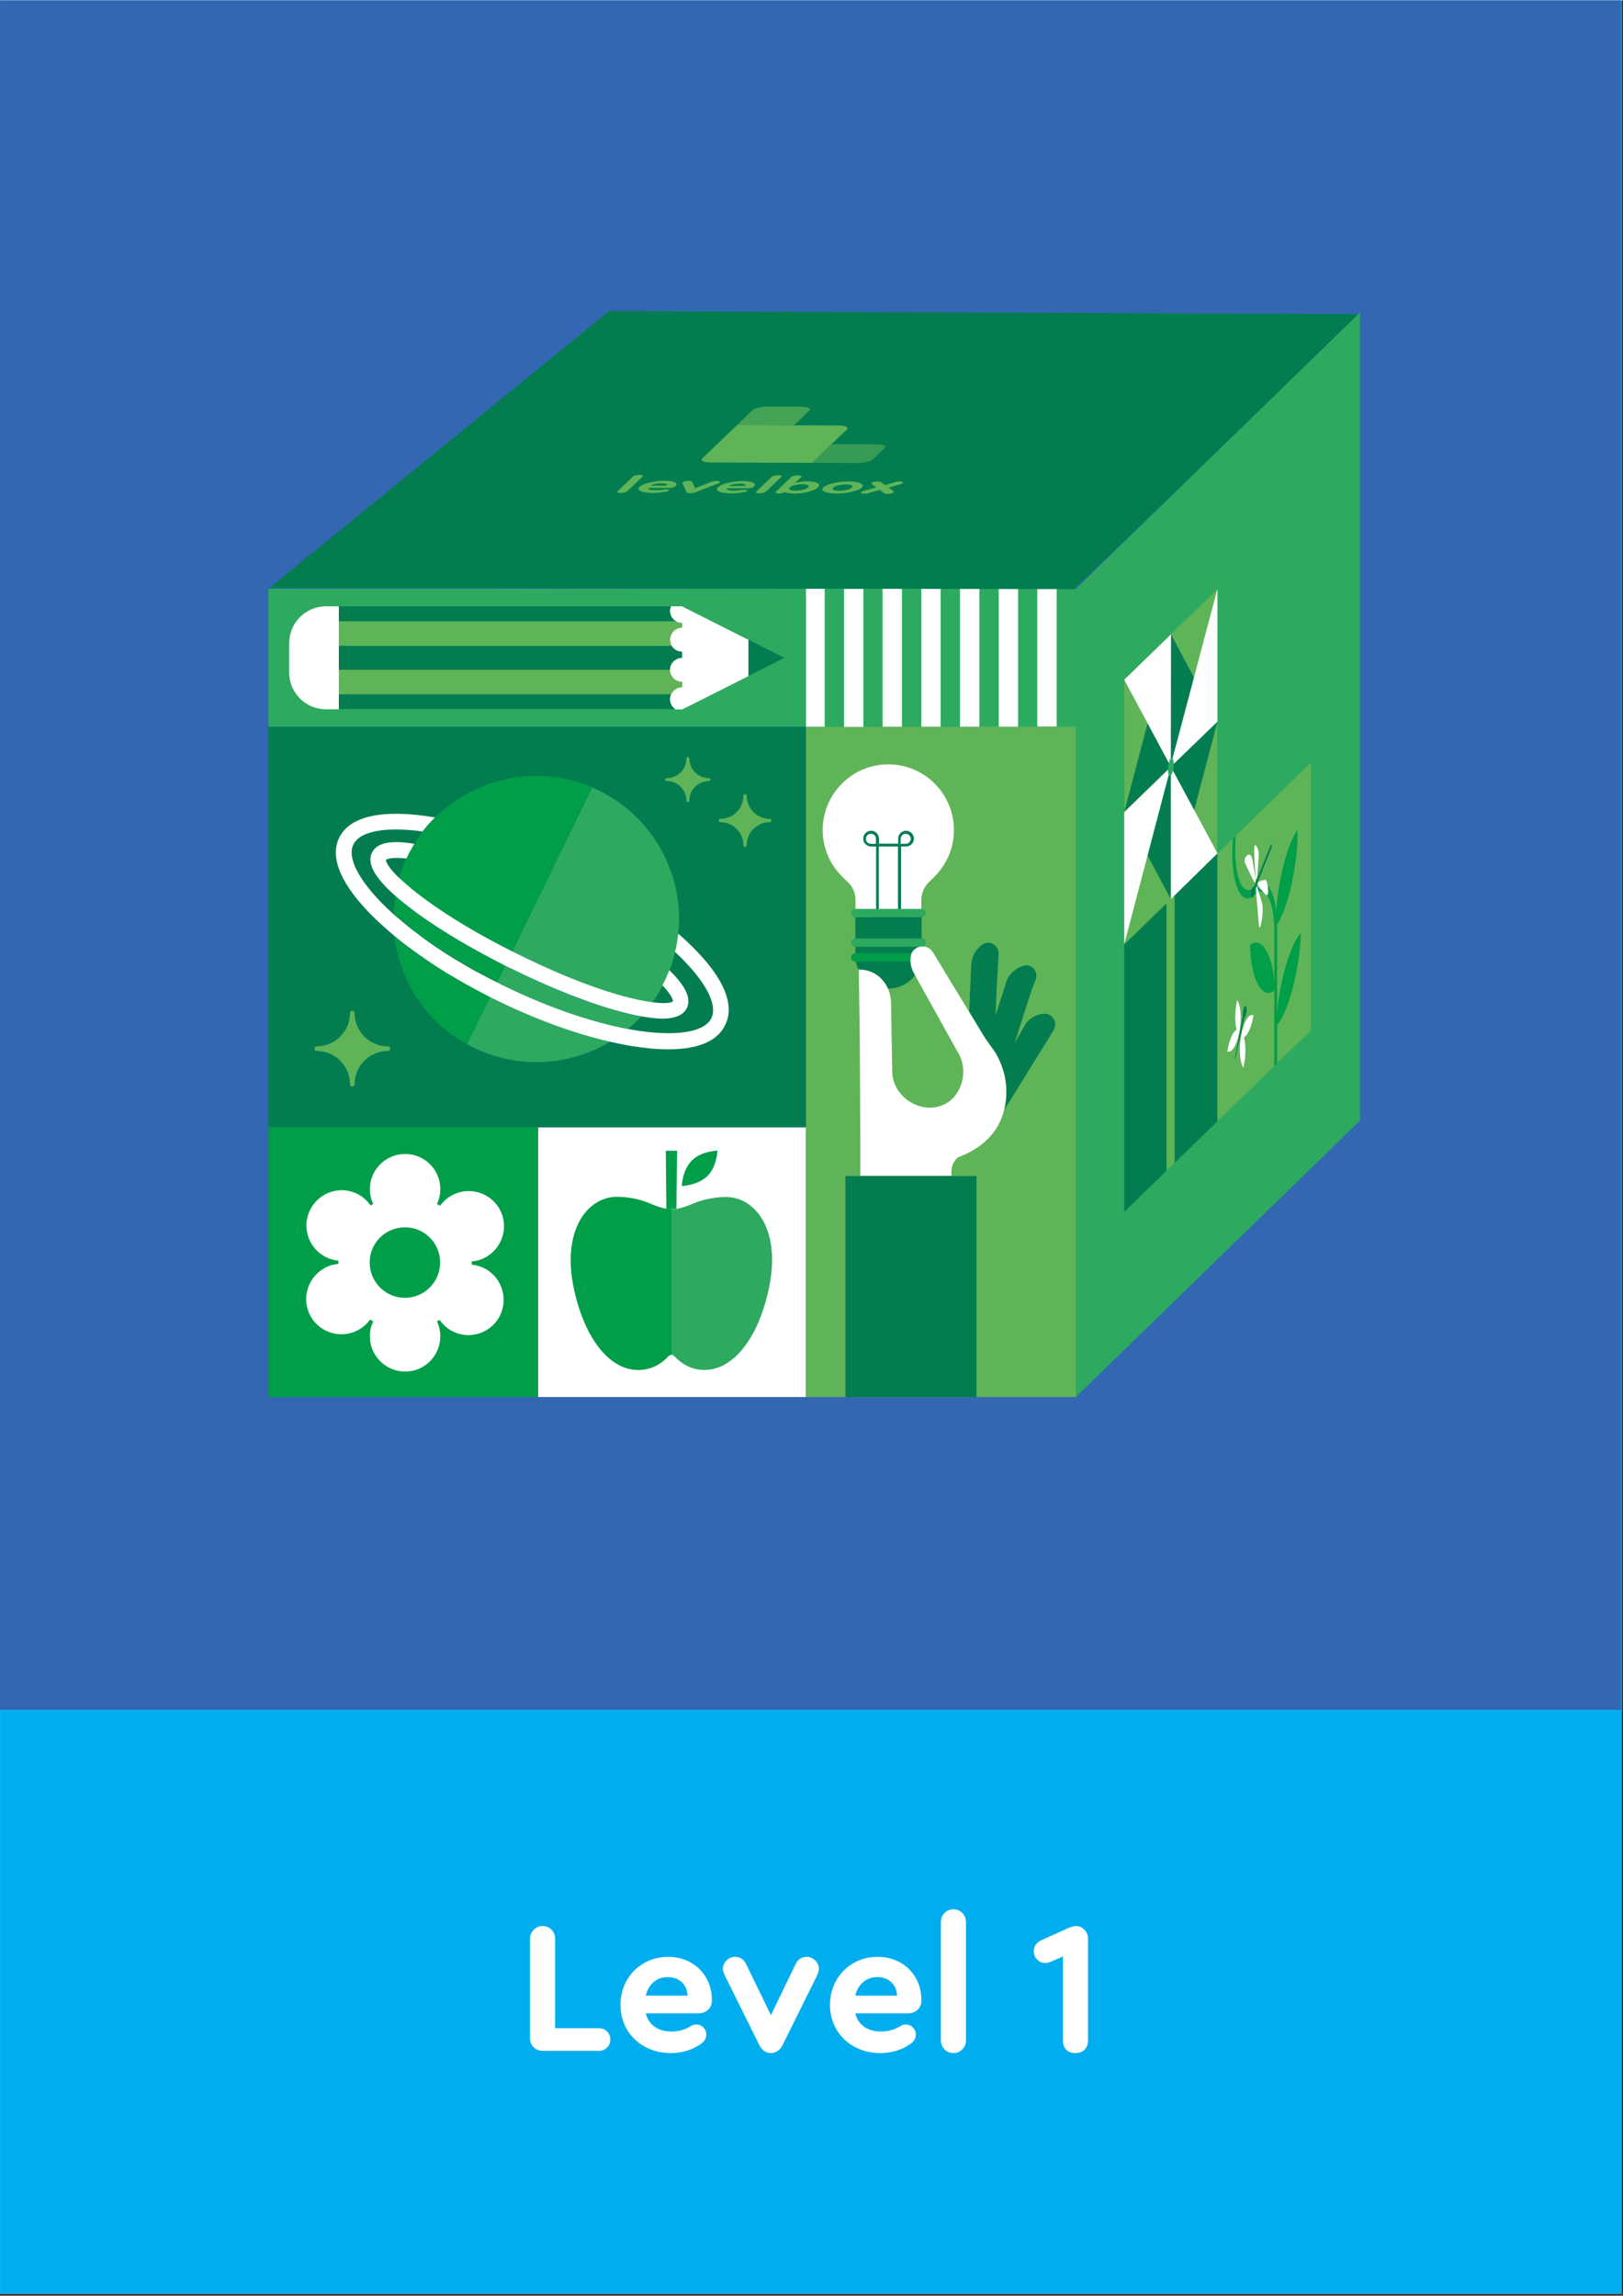
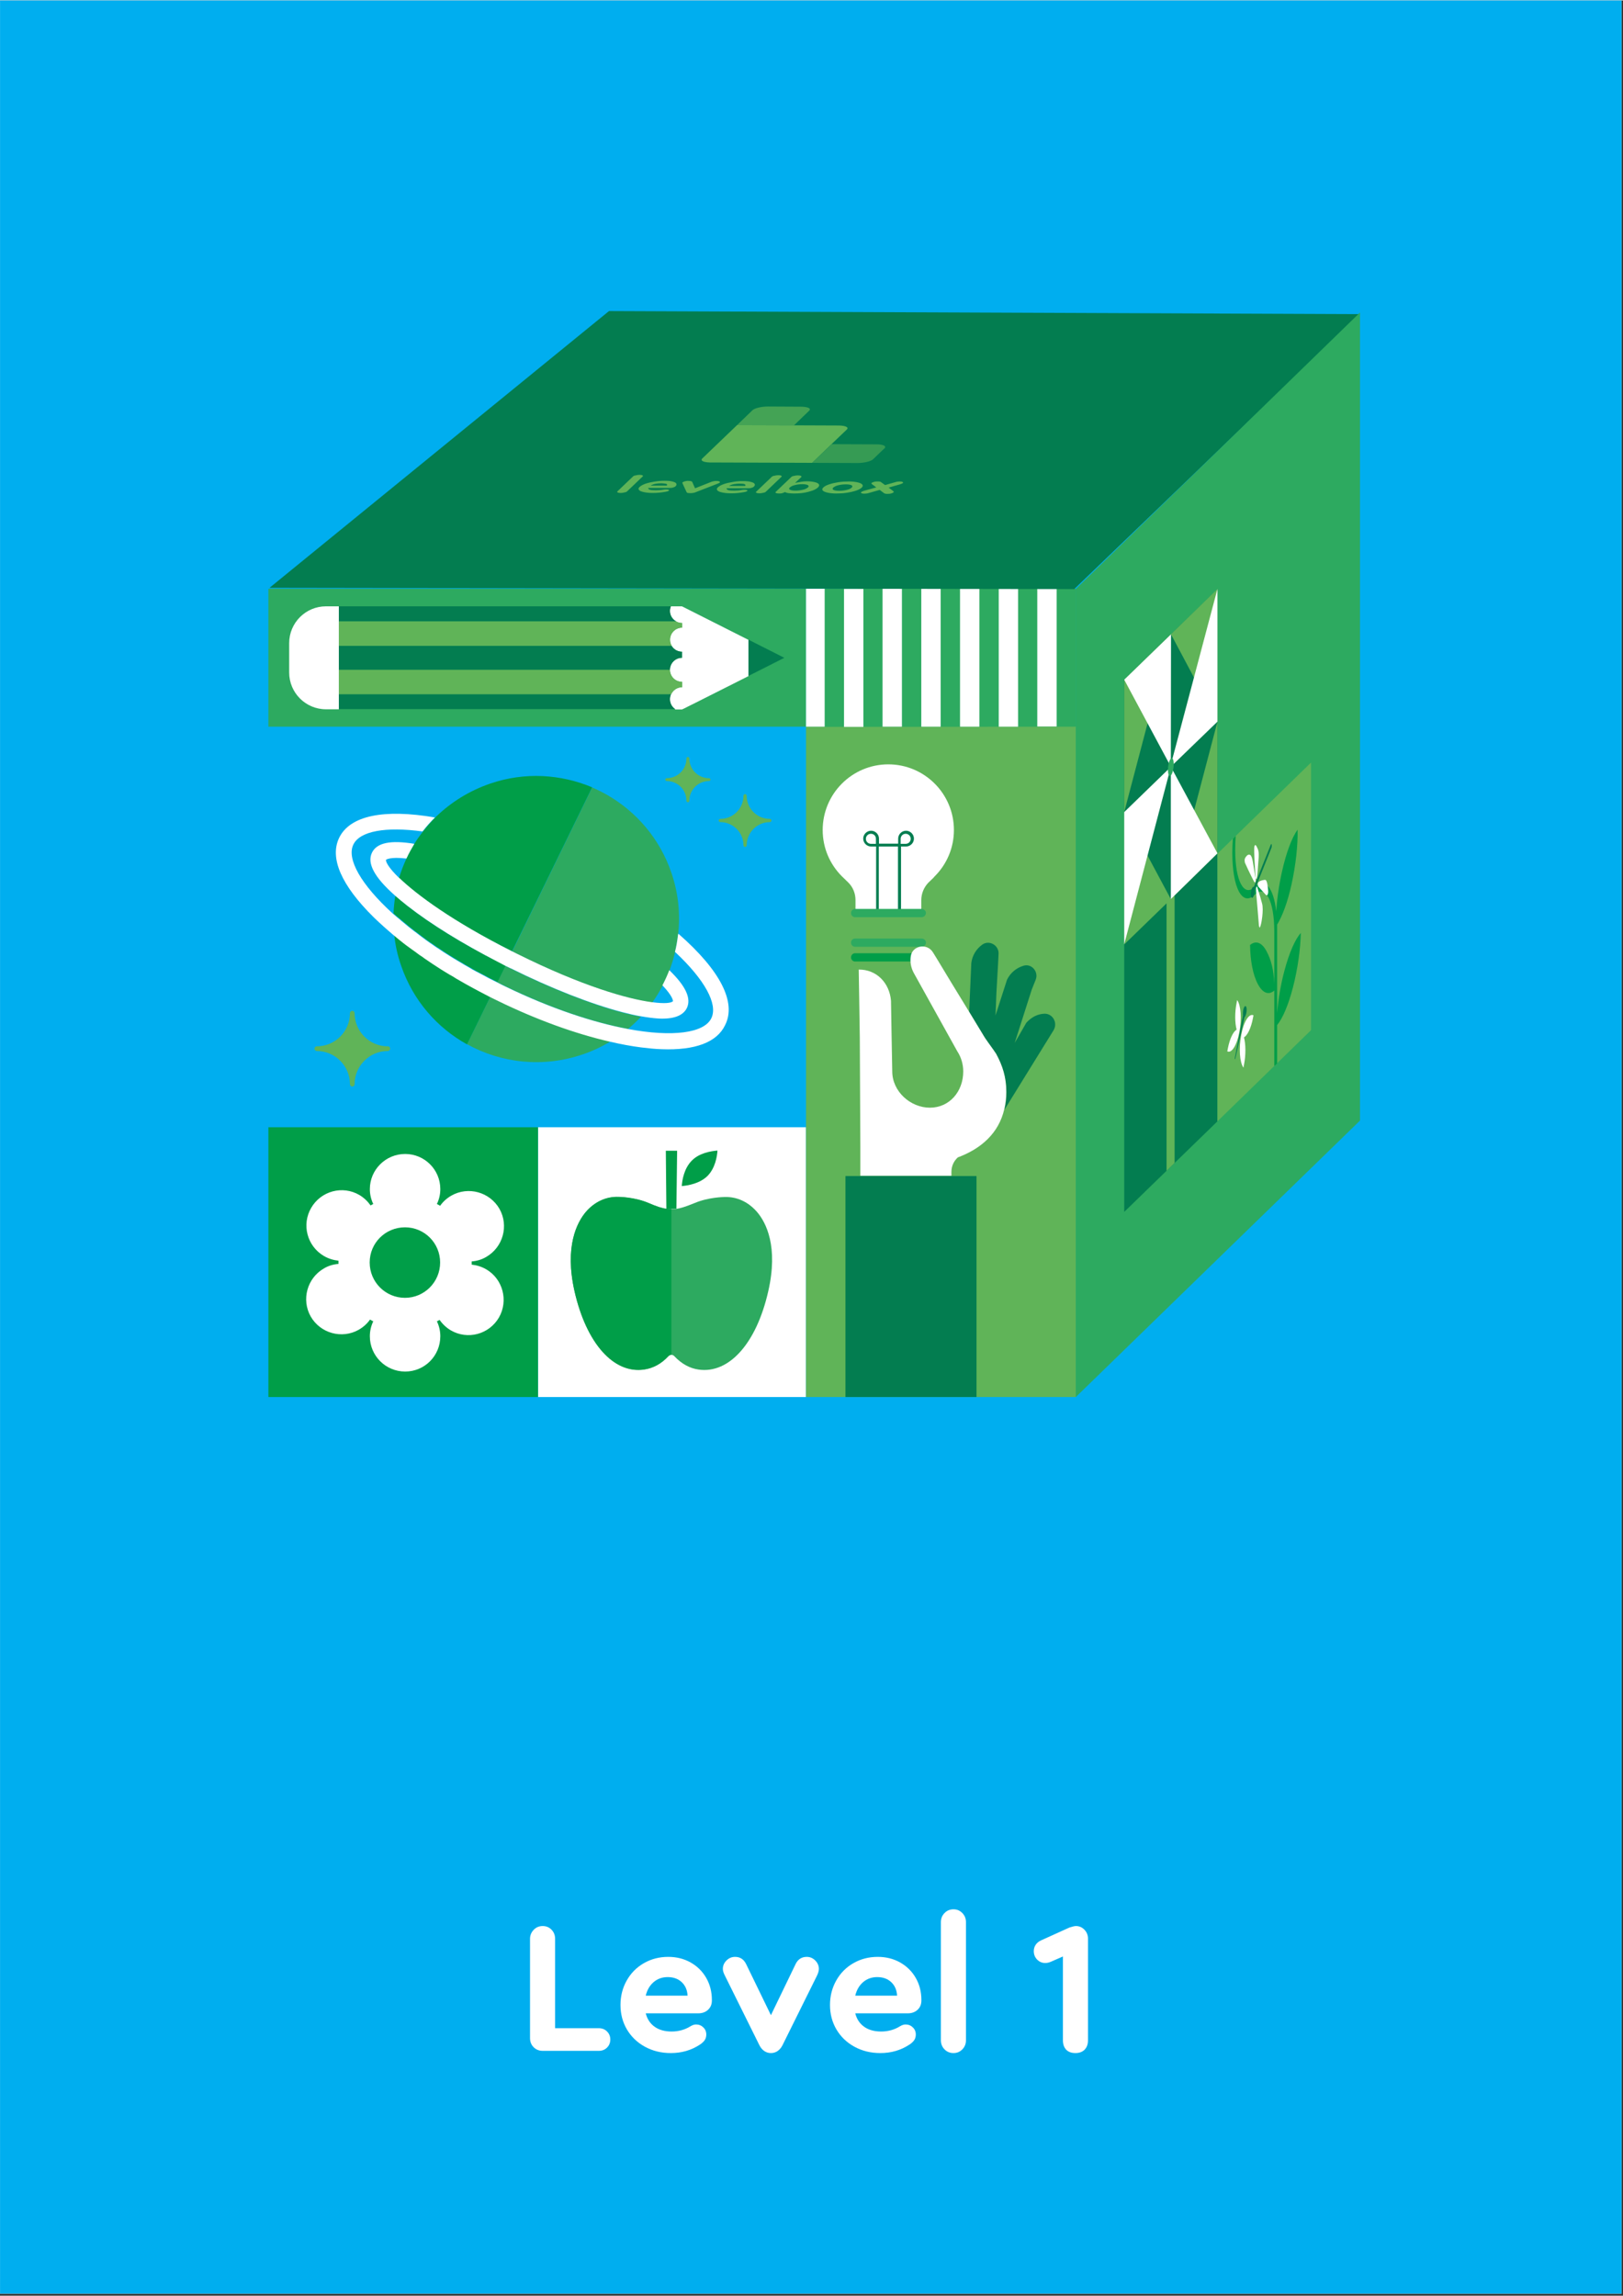
<svg xmlns="http://www.w3.org/2000/svg" width="793" zoomAndPan="magnify" viewBox="0 0 595.5 842.25" height="1122" preserveAspectRatio="xMidYMid meet" version="1.0">
  <rect x="0" y="0" width="595.5" height="842.25" fill="#333333" stroke="none" />
  <defs>
    <g />
    <clipPath id="c8325b1836">
      <path d="M 0.016 0 L 594.984 0 L 594.984 841.5 L 0.016 841.5 Z M 0.016 0 " clip-rule="nonzero" />
    </clipPath>
    <clipPath id="e93b5932de">
-       <path d="M 0.016 0 L 594.762 0 L 594.762 627.328 L 0.016 627.328 Z M 0.016 0 " clip-rule="nonzero" />
-     </clipPath>
+       </clipPath>
    <clipPath id="1dfe45733d">
      <path d="M 98.148 215 L 296 215 L 296 267 L 98.148 267 Z M 98.148 215 " clip-rule="nonzero" />
    </clipPath>
    <clipPath id="b8dbd2181d">
-       <path d="M 98.148 266 L 296 266 L 296 414 L 98.148 414 Z M 98.148 266 " clip-rule="nonzero" />
-     </clipPath>
+       </clipPath>
    <clipPath id="9e166ffcde">
      <path d="M 98.148 413 L 198 413 L 198 513 L 98.148 513 Z M 98.148 413 " clip-rule="nonzero" />
    </clipPath>
    <clipPath id="3cc4d37e19">
      <path d="M 98.148 113.992 L 499 113.992 L 499 217 L 98.148 217 Z M 98.148 113.992 " clip-rule="nonzero" />
    </clipPath>
  </defs>
  <g clip-path="url(#c8325b1836)">
    <path fill="#ffffff" d="M 0.016 0 L 594.984 0 L 594.984 841.5 L 0.016 841.5 Z M 0.016 0 " fill-opacity="1" fill-rule="nonzero" />
    <path fill="#00aeef" d="M 0.016 0 L 594.984 0 L 594.984 841.5 L 0.016 841.5 Z M 0.016 0 " fill-opacity="1" fill-rule="nonzero" />
  </g>
  <g clip-path="url(#e93b5932de)">
    <path fill="#3367b1" d="M 0.016 0 L 594.762 0 L 594.762 627.27 L 0.016 627.27 Z M 0.016 0 " fill-opacity="1" fill-rule="nonzero" />
  </g>
  <g clip-path="url(#1dfe45733d)">
    <path fill="#2daa60" d="M 295.738 215.887 L 98.477 215.887 L 98.477 266.504 L 295.738 266.504 Z M 295.738 215.887 " fill-opacity="1" fill-rule="nonzero" />
  </g>
  <path fill="#ffffff" d="M 295.738 413.484 L 197.402 413.484 L 197.402 512.48 L 295.738 512.48 Z M 295.738 413.484 " fill-opacity="1" fill-rule="nonzero" />
  <path fill="#009e48" d="M 253.84 425.727 C 251.012 428.559 250.289 432.836 250.156 435.074 C 252.461 434.875 256.734 434.152 259.562 431.387 C 262.391 428.559 263.113 424.277 263.246 422.043 C 260.879 422.238 256.602 422.898 253.84 425.727 Z M 253.84 425.727 " fill-opacity="1" fill-rule="nonzero" />
  <path fill="#009e48" d="M 244.5 443.367 C 245.09 443.434 245.551 443.434 246.012 443.434 L 246.672 443.434 C 247.195 443.434 247.656 443.434 248.184 443.367 L 248.445 422.105 L 244.301 422.105 Z M 244.5 443.367 " fill-opacity="1" fill-rule="nonzero" />
  <path fill="#2daa60" d="M 277.914 444.75 C 274.691 440.93 270.418 438.891 265.746 439.09 L 265.68 439.09 C 265.613 439.09 259.957 439.152 254.957 441.262 C 251.273 442.773 249.566 443.234 248.184 443.434 C 247.656 443.496 247.195 443.496 246.672 443.496 L 246.012 443.496 C 245.551 443.496 245.09 443.496 244.5 443.434 C 242.988 443.301 241.012 442.641 237.789 441.262 C 232.793 439.152 227.07 439.09 227.07 439.09 C 222.398 438.891 218.059 440.93 214.836 444.75 C 211.742 448.5 207.074 457.254 210.82 473.777 C 215.164 492.801 225.16 504.055 236.344 502.41 C 239.633 501.949 242.656 500.301 245.223 497.539 C 245.551 497.207 245.945 497.012 246.34 497.012 C 246.801 497.012 247.195 497.207 247.461 497.539 C 250.09 500.301 253.051 501.949 256.34 502.41 C 267.523 503.988 277.52 492.801 281.859 473.777 C 285.676 457.191 281.008 448.434 277.914 444.75 Z M 277.914 444.75 " fill-opacity="1" fill-rule="nonzero" />
  <g clip-path="url(#b8dbd2181d)">
    <path fill="#037d50" d="M 295.738 266.57 L 98.477 266.57 L 98.477 413.484 L 295.738 413.484 Z M 295.738 266.57 " fill-opacity="1" fill-rule="nonzero" />
  </g>
  <path fill="#ffffff" d="M 250.223 222.336 L 246.145 222.336 C 245.945 222.863 245.816 223.457 245.816 224.047 C 245.816 225.691 246.734 227.141 248.051 227.867 C 248.711 228.262 249.434 228.457 250.223 228.457 L 250.223 230.168 C 247.789 230.168 245.816 232.145 245.816 234.578 C 245.816 235.367 246.012 236.16 246.406 236.816 C 247.195 238.133 248.578 238.988 250.223 238.988 L 250.223 241.227 C 247.789 241.227 245.816 243.203 245.816 245.637 C 245.816 248.074 247.789 250.047 250.223 250.047 L 250.223 252.023 C 248.445 252.023 246.934 253.074 246.211 254.59 C 245.945 255.18 245.816 255.773 245.816 256.496 C 245.816 258.012 246.605 259.395 247.789 260.184 L 250.223 260.184 L 250.945 259.855 C 252.461 259.066 254.367 258.145 254.367 258.145 L 274.625 247.941 L 274.625 234.645 Z M 250.223 222.336 " fill-opacity="1" fill-rule="nonzero" />
  <path fill="#037d50" d="M 287.781 241.227 L 274.625 234.578 L 274.625 247.875 Z M 287.781 241.227 " fill-opacity="1" fill-rule="nonzero" />
  <path fill="#037d50" d="M 245.816 224.047 C 245.816 223.457 245.945 222.863 246.145 222.336 L 124.324 222.336 L 124.324 227.867 L 248.117 227.867 C 246.734 227.074 245.816 225.691 245.816 224.047 Z M 245.816 224.047 " fill-opacity="1" fill-rule="nonzero" />
  <path fill="#037d50" d="M 246.406 236.816 L 124.324 236.816 L 124.324 245.637 L 245.816 245.637 C 245.816 243.203 247.789 241.227 250.223 241.227 L 250.223 238.988 C 248.645 238.988 247.195 238.133 246.406 236.816 Z M 246.406 236.816 " fill-opacity="1" fill-rule="nonzero" />
  <path fill="#037d50" d="M 245.816 256.434 C 245.816 255.773 245.945 255.117 246.211 254.523 L 124.324 254.523 L 124.324 260.051 L 247.789 260.051 C 246.605 259.328 245.816 257.945 245.816 256.434 Z M 245.816 256.434 " fill-opacity="1" fill-rule="nonzero" />
  <path fill="#60b458" d="M 245.816 245.637 L 124.324 245.637 L 124.324 254.59 L 246.277 254.59 C 247 253.074 248.512 252.023 250.289 252.023 L 250.289 250.047 C 247.789 250.047 245.816 248.074 245.816 245.637 Z M 245.816 245.637 " fill-opacity="1" fill-rule="nonzero" />
  <path fill="#60b458" d="M 248.051 227.867 L 124.324 227.867 L 124.324 236.816 L 246.473 236.816 C 246.078 236.16 245.879 235.434 245.879 234.578 C 245.879 232.145 247.855 230.168 250.289 230.168 L 250.289 228.457 C 249.434 228.457 248.711 228.262 248.051 227.867 Z M 248.051 227.867 " fill-opacity="1" fill-rule="nonzero" />
  <path fill="#ffffff" d="M 124.324 222.336 L 119.59 222.336 C 112.156 222.336 106.105 228.391 106.105 235.828 L 106.105 246.625 C 106.105 254.062 112.156 260.117 119.59 260.117 L 124.324 260.117 Z M 124.324 222.336 " fill-opacity="1" fill-rule="nonzero" />
  <path fill="#2daa60" d="M 179.906 365.5 L 171.355 383.008 C 183.918 389.984 199.312 391.762 213.98 386.695 C 217.598 385.441 220.953 383.863 224.043 381.953 C 211.348 378.992 197.207 373.926 183.129 367.078 C 182.012 366.555 180.961 366.027 179.906 365.5 Z M 179.906 365.5 " fill-opacity="1" fill-rule="nonzero" />
  <path fill="#2daa60" d="M 187.535 355.297 C 187.473 355.297 187.473 355.23 187.406 355.23 C 186.746 354.902 186.023 354.574 185.367 354.242 L 182.406 360.301 C 183.457 360.828 184.512 361.352 185.629 361.879 C 202.336 369.977 217.793 375.043 230.422 377.414 C 232.133 376.031 233.711 374.516 235.16 372.938 C 233.188 372.543 231.016 372.082 228.715 371.488 C 217.004 368.395 202.402 362.668 187.535 355.297 Z M 187.535 355.297 " fill-opacity="1" fill-rule="nonzero" />
  <path fill="#2daa60" d="M 246.406 320.281 C 242.133 307.641 233.516 297.703 222.727 291.516 C 220.953 290.527 219.176 289.605 217.27 288.816 L 187.93 349.043 C 188.59 349.375 189.312 349.77 190.035 350.098 C 213.648 361.812 230.293 366.555 239.305 367.738 C 240.684 365.828 241.934 363.789 243.051 361.684 C 243.051 361.684 243.051 361.617 243.117 361.617 C 244.039 359.84 244.895 357.996 245.617 356.086 L 245.617 356.02 C 246.406 353.914 247.066 351.809 247.59 349.637 C 247.656 349.504 247.656 349.375 247.656 349.242 C 248.117 347.199 248.512 345.094 248.773 342.988 C 248.773 342.855 248.773 342.66 248.84 342.527 C 249.629 335.219 248.906 327.652 246.406 320.281 Z M 246.406 320.281 " fill-opacity="1" fill-rule="nonzero" />
  <path fill="#009e48" d="M 168.066 359.051 C 167.934 358.984 167.738 358.852 167.605 358.785 C 167.016 358.457 166.488 358.129 165.895 357.734 C 165.633 357.602 165.438 357.469 165.172 357.34 C 164.648 357.008 164.121 356.68 163.66 356.418 C 163.398 356.219 163.066 356.086 162.805 355.891 C 162.344 355.562 161.883 355.297 161.359 354.969 C 161.027 354.77 160.766 354.574 160.438 354.375 C 159.977 354.113 159.582 353.785 159.121 353.52 C 158.793 353.324 158.465 353.059 158.137 352.863 C 157.738 352.598 157.281 352.336 156.887 352.008 C 156.555 351.742 156.227 351.547 155.832 351.281 C 155.438 351.02 155.043 350.754 154.715 350.492 C 154.387 350.23 153.992 349.965 153.66 349.77 C 153.332 349.504 152.938 349.242 152.609 349.043 C 152.215 348.781 151.887 348.516 151.492 348.254 C 151.164 347.992 150.832 347.793 150.504 347.531 C 150.109 347.266 149.715 346.938 149.32 346.676 C 149.059 346.477 148.73 346.215 148.465 346.016 C 148.004 345.688 147.609 345.359 147.215 345.027 C 147.02 344.832 146.754 344.699 146.559 344.504 C 145.898 343.977 145.242 343.449 144.652 342.922 C 145.047 346.738 145.898 350.559 147.215 354.309 C 151.621 367.078 160.438 377.02 171.355 383.074 L 179.906 365.566 C 175.828 363.395 171.883 361.289 168.066 359.051 Z M 168.066 359.051 " fill-opacity="1" fill-rule="nonzero" />
  <path fill="#009e48" d="M 149.582 332.324 C 147.938 331.008 146.426 329.758 145.043 328.574 C 144.715 330.613 144.453 332.984 144.387 335.023 C 144.98 335.551 145.57 336.078 146.23 336.602 C 146.426 336.801 146.688 336.996 146.887 337.129 C 147.281 337.457 147.742 337.855 148.137 338.184 C 148.398 338.379 148.664 338.645 148.926 338.84 C 149.32 339.172 149.715 339.5 150.109 339.828 C 150.371 340.09 150.703 340.289 151.031 340.551 C 151.426 340.883 151.82 341.145 152.215 341.473 C 152.543 341.738 152.871 342 153.203 342.199 C 153.598 342.527 153.992 342.789 154.387 343.121 C 154.715 343.383 155.043 343.645 155.438 343.91 C 155.832 344.238 156.227 344.504 156.688 344.832 C 157.016 345.094 157.41 345.359 157.805 345.621 C 158.199 345.883 158.66 346.215 159.055 346.477 C 159.449 346.738 159.844 347.004 160.172 347.266 C 160.633 347.531 161.027 347.859 161.488 348.121 C 161.883 348.387 162.277 348.648 162.672 348.914 C 163.133 349.176 163.527 349.504 163.988 349.77 C 164.383 350.031 164.844 350.293 165.238 350.559 C 165.699 350.82 166.16 351.148 166.621 351.414 C 167.016 351.676 167.477 351.941 167.934 352.203 C 168.395 352.469 168.922 352.797 169.383 353.059 C 169.844 353.324 170.238 353.586 170.699 353.848 C 171.16 354.113 171.684 354.441 172.211 354.703 C 172.672 354.969 173.133 355.23 173.527 355.496 C 174.051 355.758 174.578 356.086 175.105 356.352 C 175.566 356.613 176.027 356.879 176.484 357.074 C 177.012 357.402 177.605 357.668 178.129 357.93 C 178.59 358.195 178.984 358.391 179.445 358.656 C 180.105 358.984 180.762 359.312 181.418 359.641 C 181.812 359.84 182.145 360.035 182.539 360.234 L 185.496 354.18 C 184.578 353.719 183.723 353.258 182.867 352.797 C 169.711 346.148 158.07 338.973 149.582 332.324 Z M 149.582 332.324 " fill-opacity="1" fill-rule="nonzero" />
  <path fill="#009e48" d="M 179.906 287.367 C 172.211 290 165.5 294.215 160.043 299.48 C 159.977 299.547 159.844 299.676 159.777 299.742 C 158.266 301.258 156.82 302.902 155.504 304.547 C 155.438 304.68 155.371 304.746 155.242 304.879 C 154.121 306.324 153.004 307.906 152.016 309.484 C 150.965 311.195 149.977 313.039 149.125 314.883 C 148.07 317.188 147.148 319.555 146.426 321.992 L 146.492 322.055 C 152.938 328.309 166.094 337.984 187.867 348.977 L 217.27 288.75 C 205.824 283.945 192.602 283.023 179.906 287.367 Z M 179.906 287.367 " fill-opacity="1" fill-rule="nonzero" />
  <path fill="#ffffff" d="M 249.039 342.594 C 249.039 342.594 248.973 342.527 248.84 342.461 C 248.84 342.594 248.84 342.789 248.773 342.922 C 248.512 345.027 248.184 347.137 247.656 349.176 C 247.723 349.242 247.855 349.309 247.855 349.309 C 258.508 359.312 263.508 368.266 261.008 373.465 C 258.379 378.926 246.867 380.508 230.293 377.414 C 217.73 375.043 202.207 369.977 185.496 361.879 C 184.645 361.484 183.855 361.09 183 360.629 C 182.406 360.301 181.816 360.035 181.156 359.707 C 180.5 359.379 179.84 359.051 179.184 358.719 C 178.723 358.457 178.262 358.258 177.867 357.996 C 177.34 357.734 176.75 357.402 176.223 357.141 C 175.762 356.879 175.301 356.613 174.844 356.418 C 174.316 356.152 173.789 355.824 173.262 355.562 C 172.805 355.297 172.344 355.035 171.949 354.77 C 171.422 354.508 170.961 354.18 170.434 353.914 C 169.973 353.652 169.578 353.387 169.121 353.125 C 168.66 352.863 168.133 352.531 167.672 352.27 C 167.211 352.008 166.816 351.742 166.355 351.48 C 165.895 351.215 165.438 350.887 164.977 350.625 C 164.582 350.359 164.121 350.098 163.727 349.832 C 163.266 349.57 162.805 349.242 162.41 348.977 C 162.016 348.715 161.621 348.453 161.227 348.188 C 160.766 347.926 160.371 347.598 159.91 347.332 C 159.516 347.07 159.121 346.805 158.793 346.543 C 158.332 346.277 157.938 345.949 157.543 345.688 C 157.148 345.422 156.82 345.16 156.426 344.898 C 156.031 344.566 155.57 344.305 155.176 343.977 C 154.848 343.711 154.453 343.449 154.121 343.184 C 153.727 342.855 153.332 342.594 152.938 342.266 C 152.609 342 152.281 341.738 151.953 341.539 C 151.559 341.211 151.164 340.949 150.77 340.617 C 150.438 340.355 150.176 340.156 149.848 339.895 C 149.453 339.566 149.059 339.234 148.664 338.906 C 148.398 338.711 148.137 338.445 147.875 338.25 C 147.414 337.918 147.02 337.523 146.625 337.195 C 146.426 336.996 146.164 336.801 145.965 336.668 C 145.375 336.141 144.715 335.617 144.125 335.09 C 132.48 324.492 127.09 315.016 129.652 309.75 C 132.02 304.812 141.492 303.102 155.043 304.945 C 155.109 304.812 155.176 304.746 155.305 304.613 C 156.621 302.902 158.07 301.324 159.582 299.809 C 140.77 296.582 128.402 299.152 124.457 307.246 C 120.84 314.684 125.246 324.754 137.152 336.473 C 139.387 338.645 141.82 340.816 144.387 342.988 C 145.047 343.516 145.637 344.043 146.297 344.566 C 146.492 344.766 146.754 344.898 146.953 345.094 C 147.348 345.422 147.809 345.754 148.203 346.082 C 148.465 346.277 148.793 346.543 149.059 346.738 C 149.453 347.004 149.848 347.332 150.242 347.598 C 150.57 347.859 150.898 348.055 151.227 348.32 C 151.621 348.582 151.953 348.848 152.348 349.109 C 152.676 349.375 153.07 349.637 153.398 349.898 C 153.727 350.164 154.121 350.426 154.453 350.625 C 154.848 350.887 155.242 351.148 155.57 351.414 C 155.898 351.676 156.227 351.875 156.621 352.137 C 157.016 352.402 157.41 352.664 157.871 352.992 C 158.199 353.191 158.531 353.453 158.859 353.652 C 159.32 353.914 159.715 354.242 160.176 354.508 C 160.504 354.703 160.766 354.902 161.094 355.102 C 161.555 355.43 162.016 355.691 162.543 356.02 C 162.805 356.219 163.133 356.352 163.398 356.547 C 163.922 356.879 164.449 357.207 164.91 357.469 C 165.172 357.602 165.371 357.734 165.633 357.863 C 166.227 358.195 166.75 358.523 167.344 358.918 C 167.477 358.984 167.672 359.113 167.805 359.18 C 171.617 361.418 175.566 363.523 179.645 365.633 C 180.695 366.156 181.75 366.684 182.867 367.211 C 196.941 374.055 211.086 379.191 223.781 382.086 C 227.727 383.008 231.609 383.73 235.227 384.191 C 237.922 384.52 240.422 384.785 242.789 384.852 C 255.023 385.312 262.984 382.348 266.008 376.098 C 270.352 367.672 264.23 355.891 249.039 342.594 Z M 249.039 342.594 " fill-opacity="1" fill-rule="nonzero" />
  <path fill="#ffffff" d="M 146.426 321.992 C 142.941 318.633 141.492 316.266 141.625 315.344 C 141.625 315.344 142.941 314.16 149.125 314.883 C 149.977 313.039 150.965 311.262 152.016 309.484 C 143.27 308.039 138.27 309.09 136.492 312.711 C 134.586 316.594 137.348 321.793 144.98 328.508 C 146.359 329.691 147.809 330.941 149.52 332.258 C 158.004 338.906 169.645 346.082 182.668 352.797 C 183.523 353.258 184.445 353.719 185.301 354.18 C 185.957 354.508 186.684 354.836 187.34 355.164 L 187.406 355.164 C 202.27 362.539 216.875 368.266 228.516 371.293 C 230.816 371.883 232.988 372.41 234.961 372.738 C 234.961 372.738 234.961 372.738 235.027 372.738 C 237.527 373.199 239.699 373.465 241.672 373.594 C 247.195 373.859 250.617 372.543 252 369.777 C 253.707 366.289 251.668 361.75 245.684 355.957 C 245.684 355.957 245.617 355.891 245.551 355.824 L 245.551 355.891 C 244.828 357.797 243.973 359.641 243.051 361.418 C 243.117 361.484 243.184 361.551 243.184 361.551 C 247 365.566 246.934 367.211 246.934 367.211 C 246.34 367.934 243.777 368.199 239.367 367.605 C 239.305 367.605 239.305 367.605 239.238 367.605 C 230.227 366.422 213.586 361.684 189.969 349.965 C 189.246 349.637 188.59 349.242 187.867 348.914 C 166.027 337.918 152.938 328.176 146.492 321.992 C 146.492 322.059 146.492 322.059 146.426 321.992 Z M 146.426 321.992 " fill-opacity="1" fill-rule="nonzero" />
  <path fill="#60b458" d="M 142.281 383.797 C 135.574 383.797 130.113 378.336 130.113 371.621 C 130.113 371.16 129.719 370.766 129.258 370.766 C 128.797 370.766 128.402 371.16 128.402 371.621 C 128.402 378.336 122.945 383.797 116.234 383.797 C 115.773 383.797 115.379 384.191 115.379 384.652 C 115.379 385.113 115.773 385.508 116.234 385.508 C 122.945 385.508 128.402 390.973 128.402 397.688 C 128.402 398.148 128.797 398.543 129.258 398.543 C 129.719 398.543 130.113 398.148 130.113 397.688 C 130.113 390.973 135.574 385.508 142.281 385.508 C 142.742 385.508 143.137 385.113 143.137 384.652 C 143.137 384.191 142.809 383.797 142.281 383.797 Z M 142.281 383.797 " fill-opacity="1" fill-rule="nonzero" />
  <path fill="#60b458" d="M 260.156 285.395 C 256.141 285.395 252.918 282.168 252.918 278.152 C 252.918 277.891 252.723 277.625 252.395 277.625 C 252.129 277.625 251.867 277.824 251.867 278.152 C 251.867 282.168 248.645 285.395 244.633 285.395 C 244.367 285.395 244.105 285.59 244.105 285.922 C 244.105 286.184 244.301 286.445 244.633 286.445 C 248.645 286.445 251.867 289.672 251.867 293.688 C 251.867 293.949 252.062 294.215 252.395 294.215 C 252.656 294.215 252.918 294.016 252.918 293.688 C 252.918 289.672 256.141 286.445 260.156 286.445 C 260.418 286.445 260.68 286.25 260.68 285.922 C 260.68 285.656 260.418 285.395 260.156 285.395 Z M 260.156 285.395 " fill-opacity="1" fill-rule="nonzero" />
  <path fill="#60b458" d="M 282.453 300.336 C 277.781 300.336 273.969 296.52 273.969 291.844 C 273.969 291.516 273.703 291.254 273.375 291.254 C 273.047 291.254 272.785 291.516 272.785 291.844 C 272.785 296.52 268.969 300.336 264.297 300.336 C 263.969 300.336 263.707 300.598 263.707 300.93 C 263.707 301.258 263.969 301.52 264.297 301.52 C 268.969 301.52 272.785 305.34 272.785 310.012 C 272.785 310.34 273.047 310.605 273.375 310.605 C 273.703 310.605 273.969 310.34 273.969 310.012 C 273.969 305.34 277.781 301.52 282.453 301.52 C 282.781 301.52 283.047 301.258 283.047 300.93 C 283.047 300.598 282.781 300.336 282.453 300.336 Z M 282.453 300.336 " fill-opacity="1" fill-rule="nonzero" />
  <path fill="#60b458" d="M 394.867 266.305 L 295.738 266.305 L 295.738 512.48 L 394.867 512.48 Z M 394.867 266.305 " fill-opacity="1" fill-rule="nonzero" />
  <g clip-path="url(#9e166ffcde)">
    <path fill="#009e48" d="M 197.402 413.484 L 98.477 413.484 L 98.477 512.48 L 197.402 512.48 Z M 197.402 413.484 " fill-opacity="1" fill-rule="nonzero" />
  </g>
  <path fill="#ffffff" d="M 148.598 476.082 C 141.426 476.082 135.641 470.289 135.641 463.113 C 135.641 455.938 141.426 450.211 148.598 450.211 C 155.766 450.211 161.488 456.004 161.488 463.113 C 161.488 470.289 155.699 476.082 148.598 476.082 Z M 178.395 465.617 C 176.684 464.629 174.906 464.102 173.066 463.902 C 173.066 463.508 173.066 463.113 173.066 462.719 C 174.906 462.586 176.75 462.062 178.395 461.074 C 184.578 457.52 186.746 449.621 183.262 443.434 C 179.711 437.246 171.816 435.074 165.633 438.562 C 163.922 439.547 162.543 440.801 161.488 442.312 C 161.094 442.051 160.699 441.852 160.305 441.656 C 161.094 440.008 161.555 438.168 161.555 436.191 C 161.555 429.02 155.766 423.293 148.664 423.293 C 141.492 423.293 135.703 429.082 135.703 436.191 C 135.703 438.168 136.164 440.008 136.953 441.656 C 136.824 441.719 136.691 441.785 136.559 441.852 C 136.363 441.984 136.164 442.051 135.969 442.18 C 134.914 440.668 133.535 439.352 131.891 438.363 C 125.707 434.742 117.812 436.852 114.195 443.039 C 110.578 449.227 112.684 457.125 118.867 460.746 C 120.574 461.73 122.352 462.258 124.195 462.457 C 124.195 462.852 124.195 463.246 124.195 463.641 C 122.352 463.773 120.512 464.297 118.867 465.285 C 112.684 468.84 110.512 476.738 114 482.926 C 117.551 489.113 125.445 491.285 131.625 487.797 C 133.336 486.809 134.719 485.559 135.77 484.047 C 136.164 484.309 136.559 484.504 136.953 484.703 C 136.164 486.348 135.703 488.191 135.703 490.164 C 135.703 497.34 141.492 503.133 148.664 503.133 C 155.832 503.133 161.555 497.34 161.555 490.164 C 161.555 488.191 161.094 486.348 160.305 484.703 C 160.438 484.637 160.566 484.57 160.699 484.504 C 160.898 484.375 161.094 484.309 161.293 484.176 C 162.344 485.691 163.727 487.008 165.371 487.992 C 171.555 491.613 179.445 489.508 183.062 483.32 C 186.617 477.133 184.512 469.168 178.395 465.617 Z M 178.395 465.617 " fill-opacity="1" fill-rule="nonzero" />
-   <path fill="#037d50" d="M 313.828 336.141 L 313.828 351.148 C 314.223 357.535 319.484 362.605 325.996 362.605 C 332.445 362.605 337.773 357.535 338.168 351.148 L 338.168 336.141 Z M 313.828 336.141 " fill-opacity="1" fill-rule="nonzero" />
  <path fill="#ffffff" d="M 343.102 321.266 C 347.375 316.922 350.004 311 350.004 304.418 C 350.004 291.121 339.219 280.324 325.93 280.324 C 312.645 280.324 301.855 291.121 301.855 304.418 C 301.855 311 304.488 316.922 308.762 321.266 L 311.395 323.832 C 313.039 325.547 313.895 327.781 313.895 330.152 L 313.895 333.574 L 338.035 333.574 L 338.035 330.152 C 338.035 327.781 338.953 325.547 340.535 323.832 L 342.574 321.859 C 342.703 321.66 342.902 321.465 343.102 321.266 Z M 343.102 321.266 " fill-opacity="1" fill-rule="nonzero" />
  <path fill="#037d50" d="M 319.551 305.801 C 318.496 305.801 317.707 306.656 317.707 307.641 C 317.707 308.695 318.562 309.484 319.551 309.484 L 321.391 309.484 L 321.391 307.641 C 321.391 306.59 320.602 305.801 319.551 305.801 Z M 330.469 309.484 L 332.312 309.484 C 333.363 309.484 334.152 308.629 334.152 307.641 C 334.152 306.59 333.297 305.801 332.312 305.801 C 331.258 305.801 330.469 306.656 330.469 307.641 Z M 330.469 334.496 L 329.484 334.496 L 329.484 310.473 L 322.445 310.473 L 322.445 334.035 L 321.457 334.035 L 321.457 310.473 L 319.617 310.473 C 318.035 310.473 316.723 309.156 316.723 307.578 C 316.723 305.996 318.035 304.68 319.617 304.68 C 321.195 304.68 322.512 305.996 322.512 307.578 L 322.512 309.418 L 329.551 309.418 L 329.551 307.578 C 329.551 305.996 330.863 304.68 332.445 304.68 C 334.02 304.68 335.336 305.996 335.336 307.578 C 335.336 309.156 334.02 310.473 332.445 310.473 L 330.602 310.473 L 330.602 334.496 Z M 330.469 334.496 " fill-opacity="1" fill-rule="nonzero" />
  <path fill="#2daa60" d="M 338.168 333.379 L 313.629 333.379 C 312.84 333.445 312.25 334.102 312.25 334.891 C 312.25 335.68 312.84 336.34 313.629 336.406 L 338.168 336.406 C 339.02 336.406 339.746 335.68 339.746 334.824 C 339.746 334.102 339.02 333.379 338.168 333.379 Z M 338.168 333.379 " fill-opacity="1" fill-rule="nonzero" />
  <path fill="#2daa60" d="M 338.168 344.238 L 313.629 344.238 C 312.84 344.305 312.25 344.961 312.25 345.754 C 312.25 346.543 312.84 347.199 313.629 347.266 L 338.168 347.266 C 339.02 347.266 339.746 346.543 339.746 345.688 C 339.746 344.961 339.02 344.238 338.168 344.238 Z M 338.168 344.238 " fill-opacity="1" fill-rule="nonzero" />
  <path fill="#009e48" d="M 338.168 349.637 L 313.629 349.637 C 312.84 349.703 312.25 350.359 312.25 351.148 C 312.25 351.941 312.84 352.598 313.629 352.664 L 338.168 352.664 C 339.02 352.664 339.746 351.941 339.746 351.086 C 339.746 350.293 339.02 349.637 338.168 349.637 Z M 338.168 349.637 " fill-opacity="1" fill-rule="nonzero" />
  <path fill="#037d50" d="M 383.289 371.82 C 380.922 371.883 378.684 372.938 376.844 374.848 C 376.578 375.109 376.383 375.371 376.25 375.703 L 372.305 382.547 L 378.551 363 L 380 359.379 C 381.184 356.418 378.488 353.258 375.461 354.242 C 372.895 355.035 370.727 356.812 369.477 359.379 L 365.266 372.477 L 365.594 364.25 L 366.188 353.785 L 366.383 349.898 C 366.582 346.738 362.965 344.633 360.398 346.477 C 358.227 348.055 356.715 350.426 356.387 353.258 L 355.598 371.16 L 360.66 379.52 C 361.32 380.574 361.977 381.625 362.699 382.613 C 363.754 384.062 365.266 386.168 365.527 386.629 C 367.895 390.973 369.277 395.25 369.277 400.715 C 369.277 403.02 369.016 405.125 368.555 407.035 L 386.578 377.875 C 388.156 375.176 386.312 371.82 383.289 371.82 Z M 383.289 371.82 " fill-opacity="1" fill-rule="nonzero" />
  <path fill="#ffffff" d="M 365.461 386.496 C 365.199 386.035 363.688 383.93 362.633 382.48 C 361.91 381.492 361.188 380.441 360.594 379.387 L 355.531 371.027 L 349.215 360.695 L 343.691 351.547 L 342.309 349.309 C 340.141 345.754 334.613 346.805 334.152 350.887 C 333.891 352.863 334.219 354.836 335.207 356.746 L 351.254 385.641 C 352.637 387.746 353.426 390.312 353.426 393.012 C 353.426 400.387 348.363 406.309 341.191 406.309 C 334.02 406.309 327.379 400.32 327.379 393.012 C 327.379 392.422 327.117 378.926 327.117 378.926 L 326.918 367.078 C 326.391 360.562 321.656 355.562 315.078 355.625 L 315.273 367.277 L 315.473 380.637 L 315.668 420.266 L 315.668 431.32 L 349.082 431.32 L 349.082 429.938 C 349.082 427.438 350.203 425.66 351.453 424.543 C 359.938 421.383 366.449 415.723 368.488 406.836 C 368.949 404.859 369.211 402.754 369.211 400.516 C 369.211 395.117 367.832 390.84 365.461 386.496 Z M 365.461 386.496 " fill-opacity="1" fill-rule="nonzero" />
  <path fill="#037d50" d="M 349.086 431.387 L 310.211 431.387 L 310.211 512.48 L 358.293 512.48 L 358.293 431.387 Z M 349.086 431.387 " fill-opacity="1" fill-rule="nonzero" />
  <path fill="#2daa60" d="M 394.801 215.887 L 295.738 215.887 L 295.738 266.57 L 394.801 266.504 Z M 394.801 215.887 " fill-opacity="1" fill-rule="nonzero" />
  <path fill="#ffffff" d="M 302.582 215.887 L 295.738 215.887 L 295.738 266.504 L 302.582 266.504 Z M 302.582 215.887 " fill-opacity="1" fill-rule="nonzero" />
  <path fill="#ffffff" d="M 316.789 215.953 L 309.684 215.953 L 309.684 266.57 L 316.789 266.57 Z M 316.789 215.953 " fill-opacity="1" fill-rule="nonzero" />
  <path fill="#ffffff" d="M 330.93 215.887 L 323.824 215.887 L 323.824 266.504 L 330.93 266.504 Z M 330.93 215.887 " fill-opacity="1" fill-rule="nonzero" />
  <path fill="#ffffff" d="M 345.137 215.887 L 338.035 215.887 L 338.035 266.504 L 345.137 266.504 Z M 345.137 215.887 " fill-opacity="1" fill-rule="nonzero" />
  <path fill="#ffffff" d="M 359.344 215.887 L 352.242 215.887 L 352.242 266.504 L 359.344 266.504 Z M 359.344 215.887 " fill-opacity="1" fill-rule="nonzero" />
  <path fill="#ffffff" d="M 373.555 215.887 L 366.449 215.887 L 366.449 266.504 L 373.555 266.504 Z M 373.555 215.887 " fill-opacity="1" fill-rule="nonzero" />
  <path fill="#ffffff" d="M 387.695 215.887 L 380.59 215.887 L 380.59 266.438 L 387.695 266.438 Z M 387.695 215.887 " fill-opacity="1" fill-rule="nonzero" />
  <path fill="#009e48" d="M 246.34 443.434 L 246.012 443.434 C 245.551 443.434 245.09 443.434 244.5 443.367 C 242.988 443.234 241.012 442.578 237.789 441.195 C 232.793 439.086 227.07 439.023 227.07 439.023 C 222.398 438.824 218.059 440.863 214.836 444.684 C 211.742 448.434 207.074 457.191 210.82 473.711 C 215.164 492.734 225.16 503.988 236.344 502.344 C 239.633 501.883 242.656 500.238 245.223 497.473 C 245.551 497.145 245.945 496.945 246.34 496.945 Z M 246.34 443.434 " fill-opacity="1" fill-rule="nonzero" />
  <g clip-path="url(#3cc4d37e19)">
    <path fill="#037d50" d="M 223.449 113.992 L 498.992 115.113 L 394.141 216.016 L 98.871 215.555 Z M 223.449 113.992 " fill-opacity="1" fill-rule="nonzero" />
  </g>
  <path fill="#60b458" d="M 327.773 180.078 C 327.969 180.211 327.969 180.34 327.84 180.539 C 327.707 180.672 327.379 180.801 326.918 180.934 C 326.457 181.066 325.996 181.066 325.535 181.066 C 325.012 181.066 324.617 181 324.352 180.801 L 322.773 179.617 L 318.828 180.738 C 318.234 180.934 317.645 181 317.117 181 C 316.59 181 316.262 180.934 316.062 180.801 C 315.867 180.672 315.801 180.539 316 180.406 C 316.129 180.277 316.461 180.145 316.984 179.945 L 321.523 178.695 L 319.945 177.512 C 319.812 177.445 319.75 177.312 319.75 177.25 C 319.75 177.184 319.75 177.117 319.812 177.051 C 319.945 176.918 320.273 176.789 320.734 176.656 C 321.195 176.523 321.656 176.523 322.117 176.523 C 322.707 176.523 323.102 176.59 323.301 176.789 L 324.746 177.84 L 328.43 176.789 C 329.023 176.59 329.551 176.523 330.141 176.523 C 330.602 176.523 330.996 176.59 331.191 176.723 C 331.391 176.852 331.457 176.984 331.258 177.117 C 331.125 177.25 330.797 177.379 330.207 177.578 L 326.062 178.762 Z M 310.34 177.578 C 309.355 177.578 308.434 177.707 307.578 177.906 C 306.727 178.105 306.133 178.434 305.738 178.762 C 305.41 179.09 305.41 179.355 305.805 179.617 C 306.199 179.816 306.922 179.945 307.906 179.945 C 308.895 179.945 309.816 179.816 310.672 179.617 C 311.527 179.422 312.117 179.156 312.512 178.762 C 312.84 178.434 312.84 178.168 312.445 177.906 C 312.051 177.707 311.328 177.578 310.34 177.578 Z M 311.461 176.523 C 312.773 176.523 313.828 176.656 314.684 176.852 C 315.539 177.051 316.129 177.312 316.395 177.645 C 316.656 177.973 316.59 178.367 316.195 178.762 C 315.801 179.156 315.078 179.551 314.09 179.883 C 313.105 180.211 311.988 180.473 310.672 180.672 C 309.355 180.867 308.105 180.934 306.789 180.934 C 305.473 180.934 304.422 180.801 303.566 180.605 C 302.711 180.406 302.121 180.145 301.855 179.816 C 301.594 179.484 301.66 179.09 302.121 178.695 C 302.516 178.301 303.238 177.906 304.227 177.578 C 305.211 177.25 306.328 176.984 307.578 176.789 C 308.895 176.59 310.211 176.523 311.461 176.523 Z M 291.859 179.883 C 292.844 179.883 293.766 179.75 294.621 179.551 C 295.477 179.355 296.07 179.023 296.465 178.695 C 296.793 178.367 296.793 178.105 296.398 177.84 C 296.004 177.645 295.277 177.512 294.359 177.512 C 293.371 177.512 292.449 177.645 291.66 177.84 C 290.809 178.039 290.215 178.367 289.82 178.695 C 289.426 179.023 289.488 179.355 289.82 179.551 C 290.215 179.75 290.871 179.883 291.859 179.883 Z M 296.07 176.457 C 297.25 176.457 298.238 176.59 299.027 176.789 C 299.816 176.984 300.277 177.25 300.477 177.578 C 300.672 177.906 300.543 178.301 300.082 178.762 C 299.621 179.156 298.965 179.551 298.043 179.883 C 297.121 180.211 296.137 180.473 294.949 180.672 C 293.766 180.867 292.582 180.934 291.398 180.934 C 290.543 180.934 289.82 180.867 289.293 180.801 C 288.703 180.738 288.309 180.539 287.977 180.406 C 287.781 180.539 287.453 180.672 287.055 180.801 C 286.598 180.934 286.203 180.934 285.742 180.934 C 285.281 180.934 284.887 180.867 284.688 180.738 C 284.492 180.605 284.426 180.473 284.621 180.34 L 290.348 174.879 C 290.543 174.68 290.809 174.551 291.332 174.484 C 291.793 174.352 292.254 174.285 292.781 174.285 C 293.305 174.285 293.637 174.352 293.898 174.484 C 294.094 174.613 294.16 174.746 293.965 174.945 L 291.727 177.051 C 292.383 176.918 293.043 176.789 293.832 176.656 C 294.488 176.523 295.277 176.457 296.07 176.457 Z M 278.637 180.867 C 278.113 180.867 277.781 180.801 277.52 180.672 C 277.32 180.539 277.258 180.406 277.453 180.277 L 283.176 174.812 C 283.375 174.613 283.637 174.484 284.16 174.418 C 284.621 174.285 285.082 174.219 285.609 174.219 C 286.07 174.219 286.465 174.285 286.66 174.418 C 286.859 174.551 286.926 174.68 286.727 174.812 L 281.004 180.277 C 280.809 180.473 280.547 180.605 280.02 180.672 C 279.625 180.801 279.098 180.867 278.637 180.867 Z M 271.469 177.312 C 270.68 177.312 269.957 177.379 269.23 177.512 C 268.508 177.645 267.918 177.906 267.457 178.168 L 273.375 178.168 C 273.637 177.906 273.574 177.707 273.18 177.512 C 272.852 177.379 272.258 177.312 271.469 177.312 Z M 272.52 176.391 C 273.703 176.391 274.691 176.457 275.414 176.656 C 276.203 176.852 276.664 177.051 276.859 177.379 C 277.059 177.707 276.992 178.039 276.598 178.434 C 276.398 178.629 276.07 178.762 275.613 178.895 C 275.152 179.023 274.625 179.023 274.031 179.023 L 266.602 179.023 C 266.535 179.289 266.73 179.484 267.191 179.684 C 267.652 179.816 268.375 179.883 269.363 179.883 C 270.352 179.883 271.336 179.816 272.324 179.617 C 272.652 179.551 272.914 179.551 273.18 179.551 C 273.574 179.551 273.902 179.617 274.098 179.684 C 274.297 179.75 274.297 179.883 274.164 180.012 C 274.031 180.078 273.902 180.211 273.703 180.277 C 273.508 180.34 273.18 180.406 272.785 180.473 C 271.27 180.738 269.758 180.867 268.246 180.867 C 266.863 180.867 265.746 180.738 264.891 180.539 C 263.969 180.34 263.441 180.078 263.18 179.75 C 262.918 179.422 262.984 179.023 263.441 178.629 C 263.902 178.234 264.562 177.84 265.48 177.512 C 266.402 177.184 267.523 176.918 268.77 176.723 C 269.957 176.457 271.203 176.391 272.52 176.391 Z M 262.918 176.328 C 263.375 176.328 263.707 176.391 263.969 176.523 C 264.168 176.656 264.23 176.789 264.102 176.918 C 264.035 176.984 263.836 177.117 263.508 177.25 L 255.223 180.473 C 254.957 180.605 254.629 180.672 254.234 180.738 C 253.906 180.801 253.512 180.801 253.18 180.801 C 252.852 180.801 252.523 180.738 252.328 180.738 C 252.129 180.672 251.996 180.605 251.934 180.473 L 250.418 177.184 C 250.352 177.051 250.352 176.984 250.418 176.852 C 250.551 176.723 250.879 176.59 251.34 176.457 C 251.801 176.328 252.262 176.262 252.723 176.328 C 253.445 176.328 253.84 176.457 253.973 176.656 L 255.023 179.023 L 261.008 176.656 C 261.602 176.457 262.195 176.328 262.918 176.328 Z M 242.723 177.184 C 241.934 177.184 241.211 177.25 240.488 177.379 C 239.762 177.512 239.172 177.773 238.711 178.039 L 244.633 178.039 C 244.895 177.773 244.828 177.578 244.434 177.379 C 244.105 177.312 243.512 177.25 242.723 177.184 Z M 243.777 176.262 C 244.961 176.262 245.945 176.328 246.672 176.523 C 247.461 176.723 247.918 176.918 248.117 177.25 C 248.312 177.578 248.25 177.906 247.855 178.301 C 247.656 178.5 247.328 178.629 246.867 178.762 C 246.406 178.895 245.879 178.895 245.289 178.895 L 237.855 178.895 C 237.789 179.156 237.988 179.355 238.449 179.551 C 238.91 179.684 239.633 179.75 240.617 179.75 C 241.605 179.75 242.59 179.684 243.578 179.484 C 243.906 179.422 244.172 179.422 244.434 179.422 C 244.828 179.422 245.156 179.484 245.355 179.551 C 245.551 179.617 245.551 179.75 245.422 179.883 C 245.289 179.945 245.156 180.078 244.961 180.145 C 244.762 180.211 244.434 180.277 244.039 180.34 C 242.527 180.605 241.012 180.738 239.5 180.738 C 238.117 180.738 237 180.605 236.145 180.406 C 235.227 180.211 234.699 179.945 234.438 179.617 C 234.172 179.289 234.238 178.895 234.699 178.5 C 235.16 178.105 235.816 177.707 236.738 177.379 C 237.66 177.051 238.777 176.789 240.027 176.59 C 241.211 176.391 242.527 176.262 243.777 176.262 Z M 227.727 180.738 C 227.199 180.738 226.871 180.672 226.609 180.539 C 226.41 180.406 226.344 180.277 226.543 180.145 L 232.266 174.68 C 232.461 174.484 232.727 174.352 233.25 174.285 C 233.711 174.156 234.172 174.09 234.699 174.09 C 235.16 174.09 235.555 174.156 235.75 174.285 C 235.949 174.418 236.016 174.551 235.816 174.68 L 230.094 180.145 C 229.898 180.34 229.633 180.473 229.109 180.539 C 228.715 180.672 228.254 180.738 227.727 180.738 Z M 227.727 180.738 " fill-opacity="1" fill-rule="nonzero" />
  <path fill="#60b458" d="M 310.734 157.438 C 311.527 156.645 310.277 156.055 307.906 155.988 L 291.332 155.922 L 270.414 155.855 L 257.656 168.098 C 256.867 168.887 258.113 169.48 260.484 169.547 L 297.977 169.68 L 305.078 162.832 Z M 310.734 157.438 " fill-opacity="1" fill-rule="nonzero" />
  <path fill="#60b458" d="M 321.723 162.898 L 305.145 162.832 L 298.043 169.68 L 314.617 169.746 C 316.984 169.746 319.551 169.152 320.34 168.363 L 323.629 165.203 L 324.551 164.348 C 325.34 163.559 324.09 162.898 321.723 162.898 Z M 321.723 162.898 " fill-opacity="0.55" fill-rule="nonzero" />
  <path fill="#60b458" d="M 296.922 150.523 C 297.711 149.734 296.465 149.141 294.094 149.078 L 281.793 149.012 C 279.426 149.012 276.859 149.602 276.074 150.395 L 270.418 155.855 L 291.332 155.922 Z M 296.922 150.523 " fill-opacity="0.7" fill-rule="nonzero" />
  <path fill="#2daa60" d="M 498.992 114.52 L 498.992 411.047 L 394.734 512.48 L 394.734 215.953 Z M 498.992 114.52 " fill-opacity="1" fill-rule="nonzero" />
  <path fill="#037d50" d="M 412.492 444.551 L 446.699 411.312 L 446.699 216.016 L 412.492 249.258 Z M 412.492 444.551 " fill-opacity="1" fill-rule="nonzero" />
  <path fill="#60b458" d="M 430.977 426.582 L 430.977 328.375 L 446.699 312.973 L 446.699 215.953 L 412.492 249.258 L 412.492 346.41 L 428.016 331.336 L 428.016 429.477 Z M 430.977 426.582 " fill-opacity="1" fill-rule="nonzero" />
  <path fill="#037d50" d="M 412.492 297.836 L 429.594 329.758 L 446.699 264.66 L 429.66 232.605 Z M 412.492 297.836 " fill-opacity="1" fill-rule="nonzero" />
  <path fill="#ffffff" d="M 446.699 215.953 L 446.699 264.66 L 429.332 281.445 Z M 446.699 215.953 " fill-opacity="1" fill-rule="nonzero" />
  <path fill="#ffffff" d="M 446.699 312.973 L 429.594 329.758 L 429.594 281.18 Z M 446.699 312.973 " fill-opacity="1" fill-rule="nonzero" />
  <path fill="#ffffff" d="M 412.492 346.344 L 412.492 297.836 L 429.594 281.246 Z M 412.492 346.344 " fill-opacity="1" fill-rule="nonzero" />
  <path fill="#ffffff" d="M 412.492 249.258 L 429.66 232.605 L 429.594 281.18 Z M 412.492 249.258 " fill-opacity="1" fill-rule="nonzero" />
  <path fill="#2daa60" d="M 428.543 282.367 C 428.543 284.078 429.004 285 429.594 284.406 C 430.188 283.812 430.648 281.969 430.648 280.258 C 430.648 278.547 430.188 277.625 429.594 278.219 C 429.004 278.812 428.543 280.652 428.543 282.367 Z M 428.543 282.367 " fill-opacity="1" fill-rule="nonzero" />
  <path fill="#60b458" d="M 446.699 313.105 L 481.031 279.668 L 481.031 377.875 L 446.699 411.312 Z M 446.699 313.105 " fill-opacity="1" fill-rule="nonzero" />
  <path fill="#ffffff" d="M 455.445 379.52 C 455.445 379.52 455.445 379.586 455.445 379.52 C 455.445 379.586 455.445 379.586 455.445 379.52 C 454.461 384.52 454.855 389.656 456.234 391.629 C 456.301 391.301 456.367 390.973 456.434 390.578 C 457.156 386.891 457.09 383.008 456.434 380.508 C 457.684 379.781 458.996 377.215 459.723 373.465 C 459.789 373.137 459.852 372.738 459.918 372.41 C 458.34 371.621 456.367 374.582 455.445 379.52 Z M 455.445 379.52 " fill-opacity="1" fill-rule="nonzero" />
  <path fill="#ffffff" d="M 454.723 378.664 C 454.723 378.598 454.723 378.598 454.723 378.664 C 455.645 373.793 455.316 368.727 453.934 366.816 C 453.867 367.145 453.801 367.473 453.734 367.805 C 453.012 371.422 453.078 375.176 453.734 377.676 C 452.488 378.398 451.234 380.902 450.512 384.586 C 450.445 384.918 450.383 385.312 450.316 385.641 C 451.895 386.43 453.801 383.469 454.723 378.664 Z M 454.723 378.664 " fill-opacity="1" fill-rule="nonzero" />
  <path fill="#037d50" d="M 457.418 370.371 C 457.418 369.188 457.023 368.66 456.562 369.316 C 456.301 369.711 456.102 370.504 456.039 371.293 C 455.973 371.82 456.039 372.215 456.039 372.543 L 453.078 388.074 C 453.012 388.535 453.211 388.734 453.273 388.273 L 456.629 373.133 C 456.762 373.07 456.895 372.871 457.023 372.477 C 457.289 371.883 457.418 371.027 457.418 370.371 Z M 457.418 370.371 " fill-opacity="1" fill-rule="nonzero" />
  <path fill="#009e48" d="M 460.379 328.176 C 464.324 324.293 467.551 330.348 467.551 341.672 L 467.551 360.891 C 467.352 355.625 466.363 352.008 464.719 348.914 C 462.945 345.555 460.707 344.898 458.668 346.609 C 458.734 352.336 459.723 357.668 461.562 361.023 C 463.34 364.383 465.574 365.039 467.551 363.328 L 467.551 391.039 L 468.602 390.051 L 468.602 375.965 C 470.574 373.594 472.68 368.789 474.391 362.207 C 476.164 355.363 477.152 348.121 477.285 342.199 C 475.246 344.438 473.008 349.438 471.23 356.219 C 469.852 361.352 468.996 366.75 468.602 371.621 L 468.602 340.684 C 468.602 340.156 468.602 339.633 468.602 339.105 C 470.445 336.141 472.418 331.008 473.863 324.426 C 475.441 317.316 476.23 310.012 476.102 304.285 C 474.059 307.117 471.957 312.578 470.379 319.688 C 469.258 324.688 468.535 329.758 468.273 334.301 C 467.285 325.609 464.129 321.66 460.379 325.281 C 456.434 329.164 453.211 323.109 453.211 311.789 C 453.211 310.078 453.273 308.367 453.406 306.59 L 452.355 307.641 C 452.223 309.355 452.156 311.066 452.156 312.777 C 452.156 325.676 455.84 332.586 460.379 328.176 Z M 460.379 328.176 " fill-opacity="1" fill-rule="nonzero" />
  <path fill="#ffffff" d="M 458.012 319.094 C 457.617 318.238 457.223 317.383 456.828 316.527 C 456.762 316.395 456.695 316.133 456.695 315.871 C 456.629 315.41 456.695 314.949 456.895 314.617 C 457.551 313.566 458.207 313.172 458.801 313.633 C 459.195 313.961 459.457 314.816 459.656 315.934 C 459.984 317.977 460.379 320.281 460.707 322.254 C 460.707 322.32 460.707 322.387 460.707 322.387 C 460.773 322.781 460.707 323.109 460.641 323.371 C 460.578 323.637 460.445 323.77 460.312 323.57 C 460.117 323.504 458.406 319.883 458.012 319.094 Z M 458.012 319.094 " fill-opacity="1" fill-rule="nonzero" />
  <path fill="#ffffff" d="M 462.156 328.176 C 462.352 328.77 462.551 329.43 462.684 330.02 C 462.812 330.48 462.945 330.941 463.074 331.402 C 463.402 332.652 463.34 334.363 463.141 336.207 C 463.012 337.395 462.812 338.578 462.484 339.633 C 462.285 340.289 462.156 340.355 462.023 339.895 C 461.957 339.695 461.891 339.434 461.891 339.172 C 461.695 336.801 461.496 334.43 461.301 332.062 C 461.168 330.414 460.773 326.531 460.84 325.875 C 460.906 325.348 461.102 325.02 461.234 325.215 C 461.234 325.281 461.301 325.348 461.301 325.414 C 461.301 325.414 461.891 327.387 462.156 328.176 Z M 462.156 328.176 " fill-opacity="1" fill-rule="nonzero" />
  <path fill="#ffffff" d="M 461.562 311.527 C 461.824 312.184 461.891 313.238 461.824 314.488 C 461.695 316.266 461.562 318.043 461.43 319.82 C 461.363 320.41 461.301 321.004 461.234 321.531 C 461.168 322.055 461.102 322.32 460.969 322.387 C 460.84 322.453 460.773 322.254 460.707 321.859 C 460.641 320.938 460.578 320.016 460.512 319.027 C 460.379 316.922 460.246 314.816 460.184 312.645 C 460.184 312.184 460.184 311.656 460.184 311.129 C 460.184 310.734 460.246 310.406 460.379 310.145 C 460.445 309.945 460.512 309.879 460.641 309.945 C 460.906 310.078 461.102 310.539 461.301 310.934 C 461.363 311.066 461.496 311.328 461.562 311.527 Z M 461.562 311.527 " fill-opacity="1" fill-rule="nonzero" />
  <path fill="#ffffff" d="M 464.258 327.98 C 463.535 327.191 462.812 326.398 462.09 325.609 C 461.957 325.48 461.824 325.348 461.695 325.148 C 461.629 325.082 461.562 325.02 461.562 324.887 C 461.496 324.754 461.496 324.492 461.496 324.164 C 461.562 323.832 461.629 323.637 461.695 323.57 C 462.023 323.371 462.285 323.109 462.617 323.043 C 463.078 322.848 463.535 322.781 463.93 322.715 C 464.258 322.648 464.523 322.715 464.719 323.242 C 464.852 323.57 464.984 324.031 465.051 324.492 C 465.18 325.215 465.246 325.941 465.312 326.797 C 465.379 327.453 465.18 328.176 464.918 328.309 C 464.785 328.375 464.656 328.309 464.457 328.242 C 464.391 328.047 464.324 327.98 464.258 327.98 C 464.258 327.914 464.258 327.914 464.258 327.98 Z M 464.258 327.98 " fill-opacity="1" fill-rule="nonzero" />
  <path fill="#037d50" d="M 459.457 329.297 C 459.789 329.297 460.184 328.375 460.312 327.258 C 460.312 326.992 460.379 326.73 460.312 326.465 L 466.496 311 C 466.562 310.801 466.629 310.605 466.629 310.406 C 466.629 310.211 466.629 309.945 466.629 309.816 C 466.562 309.484 466.363 309.484 466.234 309.879 L 460.051 325.348 C 459.984 325.281 459.918 325.281 459.852 325.281 C 459.523 325.281 459.129 326.203 458.996 327.32 C 458.867 328.441 459.062 329.297 459.457 329.297 Z M 459.457 329.297 " fill-opacity="1" fill-rule="nonzero" />
  <g fill="#ffffff" fill-opacity="1">
    <g transform="translate(189.364, 752.4)">
      <g>
        <path d="M 9.812 0 C 8.445 0 7.32 -0.441 6.438 -1.328 C 5.551 -2.211 5.109 -3.336 5.109 -4.703 L 5.109 -41.094 C 5.109 -42.363 5.551 -43.461 6.438 -44.391 C 7.32 -45.328 8.426 -45.797 9.75 -45.797 C 11.062 -45.797 12.148 -45.344 13.016 -44.438 C 13.879 -43.531 14.312 -42.414 14.312 -41.094 L 14.312 -8.312 L 30.328 -8.312 C 31.555 -8.312 32.566 -7.91 33.359 -7.109 C 34.16 -6.316 34.562 -5.332 34.562 -4.156 C 34.562 -2.977 34.16 -1.988 33.359 -1.188 C 32.566 -0.395 31.555 0 30.328 0 Z M 9.812 0 " />
      </g>
    </g>
  </g>
  <g fill="#ffffff" fill-opacity="1">
    <g transform="translate(225.007, 752.4)">
      <g>
        <path d="M 20.172 -34.484 C 23.211 -34.484 25.945 -33.801 28.375 -32.438 C 30.812 -31.07 32.723 -29.188 34.109 -26.781 C 35.492 -24.375 36.188 -21.672 36.188 -18.672 L 36.188 -18.469 C 36.188 -17.062 35.719 -15.926 34.781 -15.062 C 33.852 -14.195 32.641 -13.766 31.141 -13.766 L 11.922 -13.766 C 12.473 -11.629 13.566 -9.984 15.203 -8.828 C 16.836 -7.672 18.906 -7.094 21.406 -7.094 C 23.988 -7.094 26.328 -7.75 28.422 -9.062 C 29.098 -9.469 29.754 -9.672 30.391 -9.672 C 31.441 -9.672 32.328 -9.316 33.047 -8.609 C 33.773 -7.91 34.141 -7.039 34.141 -6 C 34.141 -5.227 33.957 -4.555 33.594 -3.984 C 33.238 -3.422 32.648 -2.863 31.828 -2.312 C 28.691 -0.227 25.125 0.812 21.125 0.812 C 17.625 0.812 14.461 0.039 11.641 -1.5 C 8.828 -3.039 6.625 -5.148 5.031 -7.828 C 3.445 -10.516 2.656 -13.516 2.656 -16.828 C 2.656 -20.098 3.414 -23.086 4.938 -25.797 C 6.457 -28.504 8.555 -30.629 11.234 -32.172 C 13.922 -33.711 16.898 -34.484 20.172 -34.484 Z M 19.969 -27.062 C 17.969 -27.062 16.25 -26.445 14.812 -25.219 C 13.383 -23.988 12.422 -22.332 11.922 -20.25 L 27.266 -20.25 C 27.172 -22.289 26.461 -23.938 25.141 -25.188 C 23.828 -26.438 22.102 -27.062 19.969 -27.062 Z M 19.969 -27.062 " />
      </g>
    </g>
  </g>
  <g fill="#ffffff" fill-opacity="1">
    <g transform="translate(263.785, 752.4)">
      <g>
        <path d="M 32.234 -34.484 C 33.422 -34.484 34.457 -34.039 35.344 -33.156 C 36.227 -32.27 36.672 -31.238 36.672 -30.062 C 36.672 -29.375 36.441 -28.555 35.984 -27.609 L 23.312 -2.047 C 22.852 -1.141 22.258 -0.438 21.531 0.062 C 20.812 0.562 19.992 0.812 19.078 0.812 C 18.172 0.812 17.352 0.562 16.625 0.062 C 15.906 -0.438 15.316 -1.141 14.859 -2.047 L 2.188 -27.609 C 1.688 -28.555 1.438 -29.375 1.438 -30.062 C 1.438 -31.238 1.879 -32.27 2.766 -33.156 C 3.648 -34.039 4.703 -34.484 5.922 -34.484 C 7.742 -34.484 9.086 -33.617 9.953 -31.891 L 19.078 -13.094 L 28.156 -31.891 C 29.008 -33.617 30.367 -34.484 32.234 -34.484 Z M 32.234 -34.484 " />
      </g>
    </g>
  </g>
  <g fill="#ffffff" fill-opacity="1">
    <g transform="translate(301.881, 752.4)">
      <g>
        <path d="M 20.172 -34.484 C 23.211 -34.484 25.945 -33.801 28.375 -32.438 C 30.812 -31.07 32.723 -29.188 34.109 -26.781 C 35.492 -24.375 36.188 -21.672 36.188 -18.672 L 36.188 -18.469 C 36.188 -17.062 35.719 -15.926 34.781 -15.062 C 33.852 -14.195 32.641 -13.766 31.141 -13.766 L 11.922 -13.766 C 12.473 -11.629 13.566 -9.984 15.203 -8.828 C 16.836 -7.672 18.906 -7.094 21.406 -7.094 C 23.988 -7.094 26.328 -7.75 28.422 -9.062 C 29.098 -9.469 29.754 -9.672 30.391 -9.672 C 31.441 -9.672 32.328 -9.316 33.047 -8.609 C 33.773 -7.91 34.141 -7.039 34.141 -6 C 34.141 -5.227 33.957 -4.555 33.594 -3.984 C 33.238 -3.422 32.648 -2.863 31.828 -2.312 C 28.691 -0.227 25.125 0.812 21.125 0.812 C 17.625 0.812 14.461 0.039 11.641 -1.5 C 8.828 -3.039 6.625 -5.148 5.031 -7.828 C 3.445 -10.516 2.656 -13.516 2.656 -16.828 C 2.656 -20.098 3.414 -23.086 4.938 -25.797 C 6.457 -28.504 8.555 -30.629 11.234 -32.172 C 13.922 -33.711 16.898 -34.484 20.172 -34.484 Z M 19.969 -27.062 C 17.969 -27.062 16.25 -26.445 14.812 -25.219 C 13.383 -23.988 12.422 -22.332 11.922 -20.25 L 27.266 -20.25 C 27.172 -22.289 26.461 -23.938 25.141 -25.188 C 23.828 -26.438 22.102 -27.062 19.969 -27.062 Z M 19.969 -27.062 " />
      </g>
    </g>
  </g>
  <g fill="#ffffff" fill-opacity="1">
    <g transform="translate(340.66, 752.4)">
      <g>
        <path d="M 9.203 0.812 C 7.879 0.812 6.773 0.359 5.891 -0.547 C 5.004 -1.453 4.562 -2.566 4.562 -3.891 L 4.562 -47.234 C 4.562 -48.547 5.004 -49.656 5.891 -50.562 C 6.773 -51.477 7.879 -51.938 9.203 -51.938 C 10.473 -51.938 11.551 -51.477 12.438 -50.562 C 13.32 -49.656 13.766 -48.547 13.766 -47.234 L 13.766 -3.891 C 13.766 -2.566 13.32 -1.453 12.438 -0.547 C 11.551 0.359 10.473 0.812 9.203 0.812 Z M 9.203 0.812 " />
      </g>
    </g>
  </g>
  <g fill="#ffffff" fill-opacity="1">
    <g transform="translate(358.992, 752.4)">
      <g />
    </g>
  </g>
  <g fill="#ffffff" fill-opacity="1">
    <g transform="translate(378.075, 752.4)">
      <g>
        <path d="M 16.703 -45.797 C 17.922 -45.797 18.961 -45.344 19.828 -44.438 C 20.691 -43.531 21.125 -42.441 21.125 -41.172 L 21.125 -3.891 C 21.125 -2.43 20.711 -1.281 19.891 -0.438 C 19.078 0.395 17.945 0.812 16.5 0.812 C 15.039 0.812 13.91 0.395 13.109 -0.438 C 12.316 -1.281 11.922 -2.43 11.922 -3.891 L 11.922 -34.625 L 7.562 -32.719 C 6.832 -32.395 6.129 -32.234 5.453 -32.234 C 4.273 -32.234 3.273 -32.656 2.453 -33.5 C 1.641 -34.344 1.234 -35.375 1.234 -36.594 C 1.234 -37.457 1.469 -38.238 1.938 -38.938 C 2.414 -39.645 3.133 -40.207 4.094 -40.625 L 14.312 -45.25 C 15.406 -45.613 16.203 -45.797 16.703 -45.797 Z M 16.703 -45.797 " />
      </g>
    </g>
  </g>
</svg>